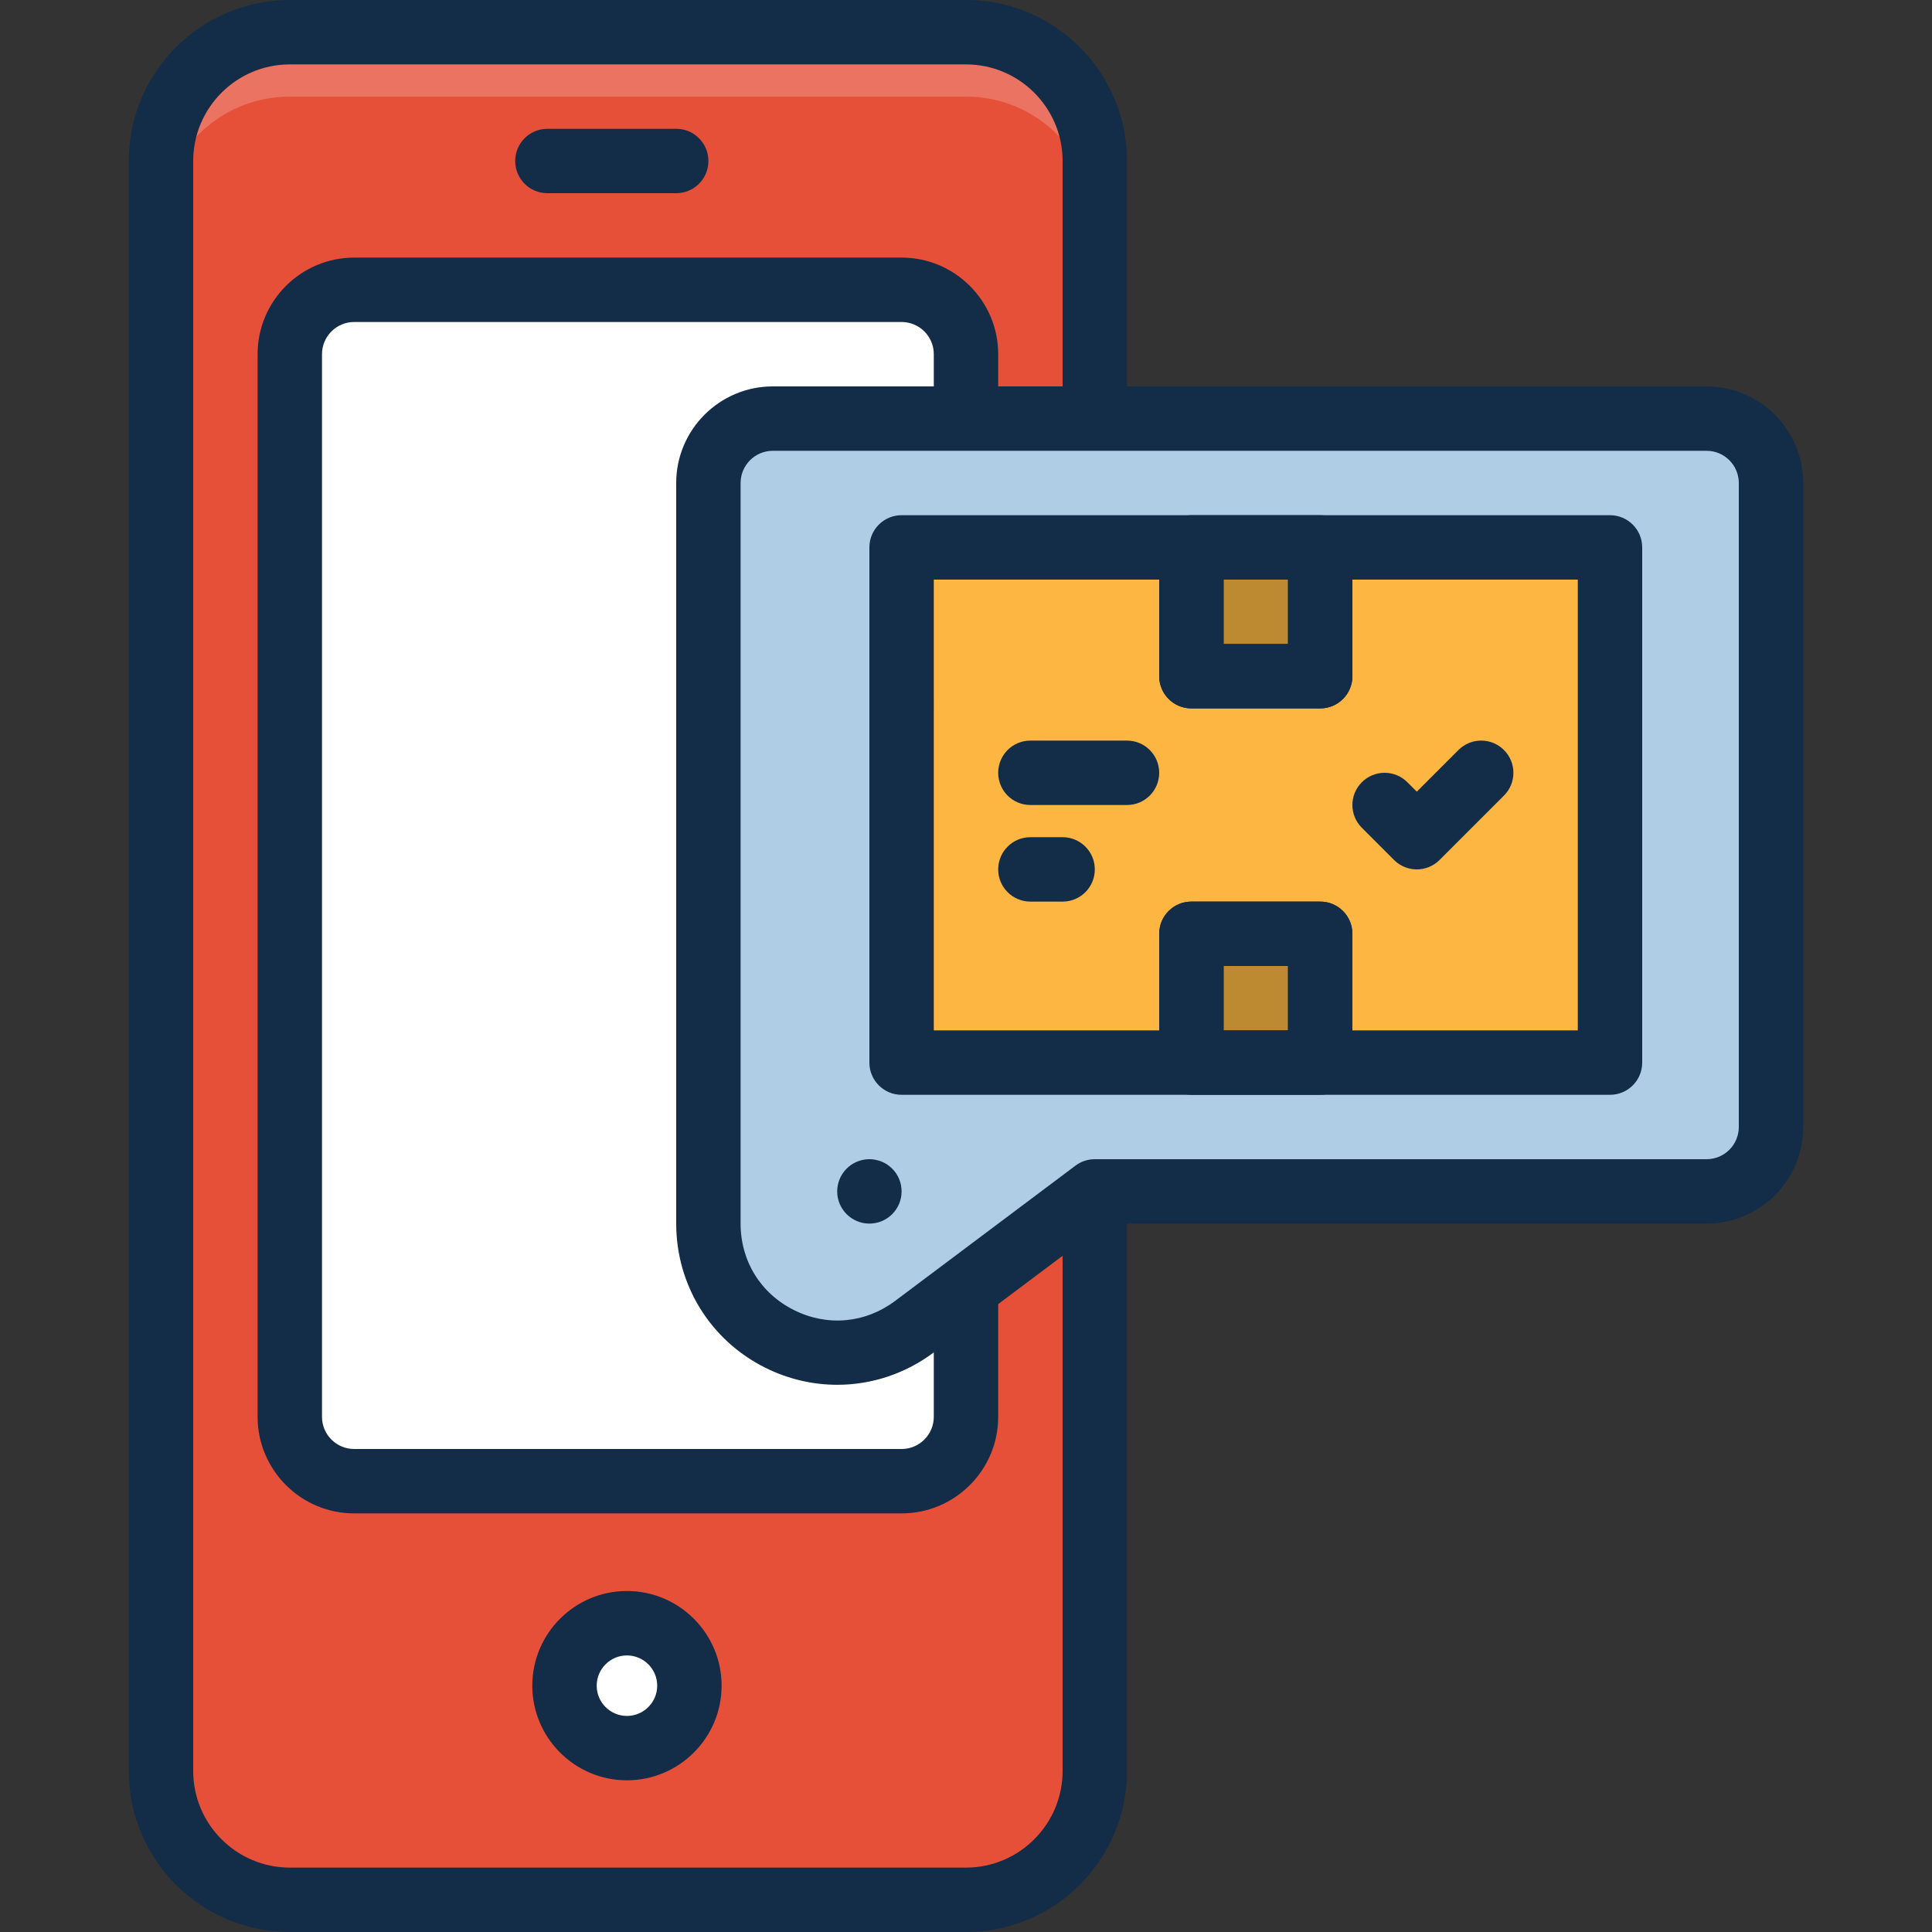
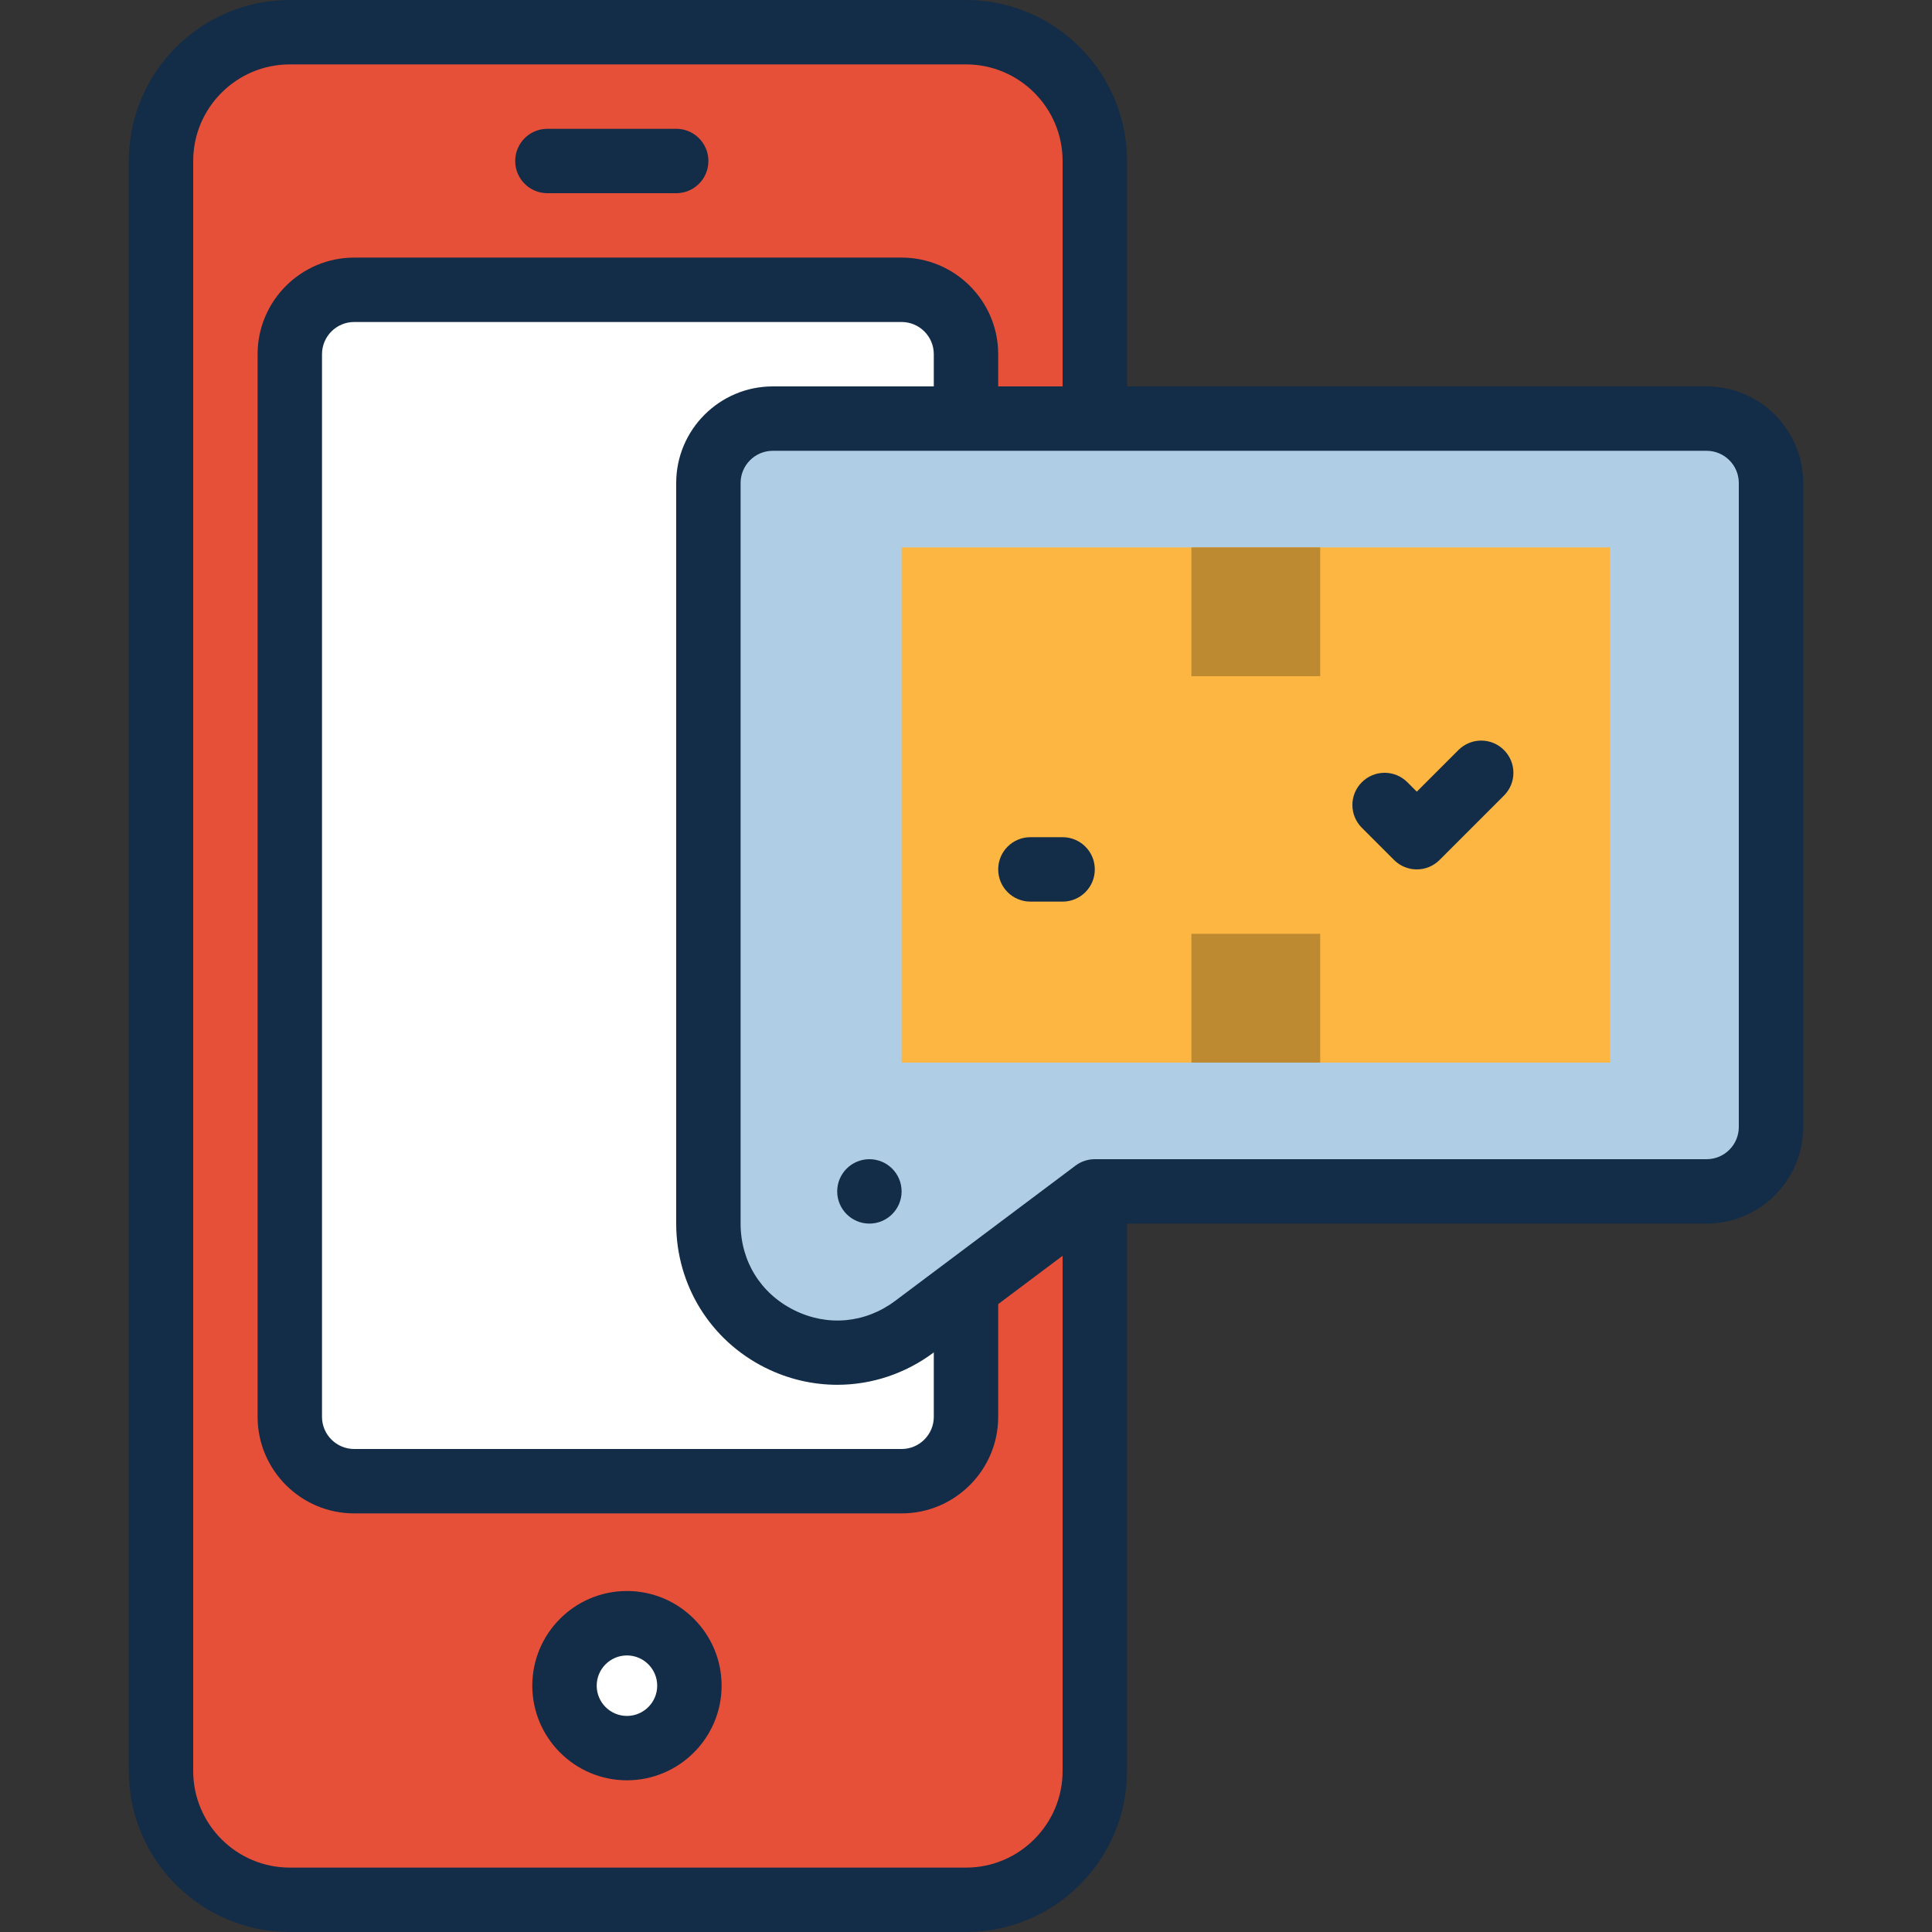
<svg xmlns="http://www.w3.org/2000/svg" version="1.1" id="Layer_1" viewBox="0 0 480 480" xml:space="preserve">
  <rect x="0" y="0" width="480" height="480" fill="#333333" stroke="none" />
  <path style="fill:#E65039;" d="M272,40v400c0,17.68-14.32,32-32,32H72c-17.68,0-32-14.32-32-32V40C40,22.32,54.32,8,72,8h168  C257.68,8,272,22.32,272,40z" />
-   <path style="fill:#EB7361;" d="M240,8H72C54.32,8,40,22.32,40,40v16c0-17.68,14.32-32,32-32h168c17.68,0,32,14.32,32,32V40  C272,22.32,257.68,8,240,8z" />
  <g>
    <path style="fill:#FFFFFF;" d="M240,88v264c0,8.8-7.2,16-16,16H88c-8.8,0-16-7.2-16-16V88c0-8.8,7.2-16,16-16h136   C232.8,72,240,79.2,240,88z" />
    <circle style="fill:#FFFFFF;" cx="155.76" cy="418.8" r="15.52" />
  </g>
  <g>
    <path style="fill:#132C47;" d="M240,0H72C49.944,0,32,17.944,32,40v400c0,22.056,17.944,40,40,40h168c22.056,0,40-17.944,40-40V40   C280,17.944,262.056,0,240,0z M264,440c0,13.232-10.768,24-24,24H72c-13.232,0-24-10.768-24-24V40c0-13.232,10.768-24,24-24h168   c13.232,0,24,10.768,24,24V440z" />
    <path style="fill:#132C47;" d="M224,64H88c-13.232,0-24,10.768-24,24v264c0,13.232,10.768,24,24,24h136c13.232,0,24-10.768,24-24   V88C248,74.768,237.232,64,224,64z M232,352c0,4.416-3.584,8-8,8H88c-4.416,0-8-3.584-8-8V88c0-4.416,3.584-8,8-8h136   c4.416,0,8,3.584,8,8V352z" />
    <path style="fill:#132C47;" d="M136,48h32c4.424,0,8-3.576,8-8s-3.576-8-8-8h-32c-4.424,0-8,3.576-8,8S131.576,48,136,48z" />
    <path style="fill:#132C47;" d="M155.76,395.28c-12.968,0-23.512,10.544-23.512,23.512s10.544,23.52,23.512,23.52   s23.52-10.552,23.52-23.52S168.728,395.28,155.76,395.28z M155.76,426.32c-4.144,0-7.512-3.376-7.512-7.52   c0-4.144,3.376-7.512,7.512-7.512c4.152,0,7.52,3.376,7.52,7.512C163.28,422.944,159.904,426.32,155.76,426.32z" />
  </g>
  <path style="fill:#AFCEE6;" d="M440,120v160c0,8.8-7.2,16-16,16H272l-44.8,33.6c-21.12,15.84-51.2,0.8-51.2-25.6V120  c0-8.8,7.2-16,16-16h232C432.8,104,440,111.2,440,120z" />
  <rect x="224" y="136" style="fill:#FCB641;" width="176" height="128" />
  <rect x="296" y="136" style="fill:#BD8931;" width="32" height="32" />
-   <path style="fill:#132C47;" d="M328,176h-32c-4.424,0-8-3.576-8-8v-32c0-4.424,3.576-8,8-8h32c4.424,0,8,3.576,8,8v32  C336,172.424,332.424,176,328,176z M304,160h16v-16h-16V160z" />
  <rect x="296" y="232" style="fill:#BD8931;" width="32" height="32" />
  <g>
-     <path style="fill:#132C47;" d="M328,272h-32c-4.424,0-8-3.576-8-8v-32c0-4.424,3.576-8,8-8h32c4.424,0,8,3.576,8,8v32   C336,268.424,332.424,272,328,272z M304,256h16v-16h-16V256z" />
    <path style="fill:#132C47;" d="M424,96H192c-13.232,0-24,10.768-24,24v184c0,15.256,8.472,28.976,22.104,35.792   c5.696,2.848,11.824,4.256,17.912,4.256c8.48,0,16.88-2.72,23.984-8.048l42.664-32H424c13.232,0,24-10.768,24-24V120   C448,106.768,437.232,96,424,96z M432,280c0,4.416-3.584,8-8,8H272c-1.736,0-3.416,0.56-4.8,1.6l-44.8,33.6   c-7.448,5.576-16.848,6.432-25.152,2.28C188.952,321.328,184,313.296,184,304V120c0-4.416,3.584-8,8-8h232c4.416,0,8,3.584,8,8V280   z" />
    <circle style="fill:#132C47;" cx="216" cy="296" r="8" />
-     <path style="fill:#132C47;" d="M400,128h-72h-32h-72c-4.424,0-8,3.576-8,8v128c0,4.424,3.576,8,8,8h72h32h72c4.424,0,8-3.576,8-8   V136C408,131.576,404.424,128,400,128z M320,144v16h-16v-16H320z M304,256v-16h16v16H304z M392,256h-56v-24c0-4.424-3.576-8-8-8   h-32c-4.424,0-8,3.576-8,8v24h-56V144h56v24c0,4.424,3.576,8,8,8h32c4.424,0,8-3.576,8-8v-24h56V256z" />
-     <path style="fill:#132C47;" d="M280,184h-24c-4.424,0-8,3.576-8,8s3.576,8,8,8h24c4.424,0,8-3.576,8-8S284.424,184,280,184z" />
    <path style="fill:#132C47;" d="M264,208h-8c-4.424,0-8,3.576-8,8s3.576,8,8,8h8c4.424,0,8-3.576,8-8S268.424,208,264,208z" />
    <path style="fill:#132C47;" d="M338.344,205.656l8,8c1.56,1.56,3.608,2.344,5.656,2.344s4.096-0.784,5.656-2.344l16-16   c3.128-3.128,3.128-8.184,0-11.312s-8.184-3.128-11.312,0L352,196.688l-2.344-2.344c-3.128-3.128-8.184-3.128-11.312,0   S335.216,202.528,338.344,205.656z" />
  </g>
</svg>